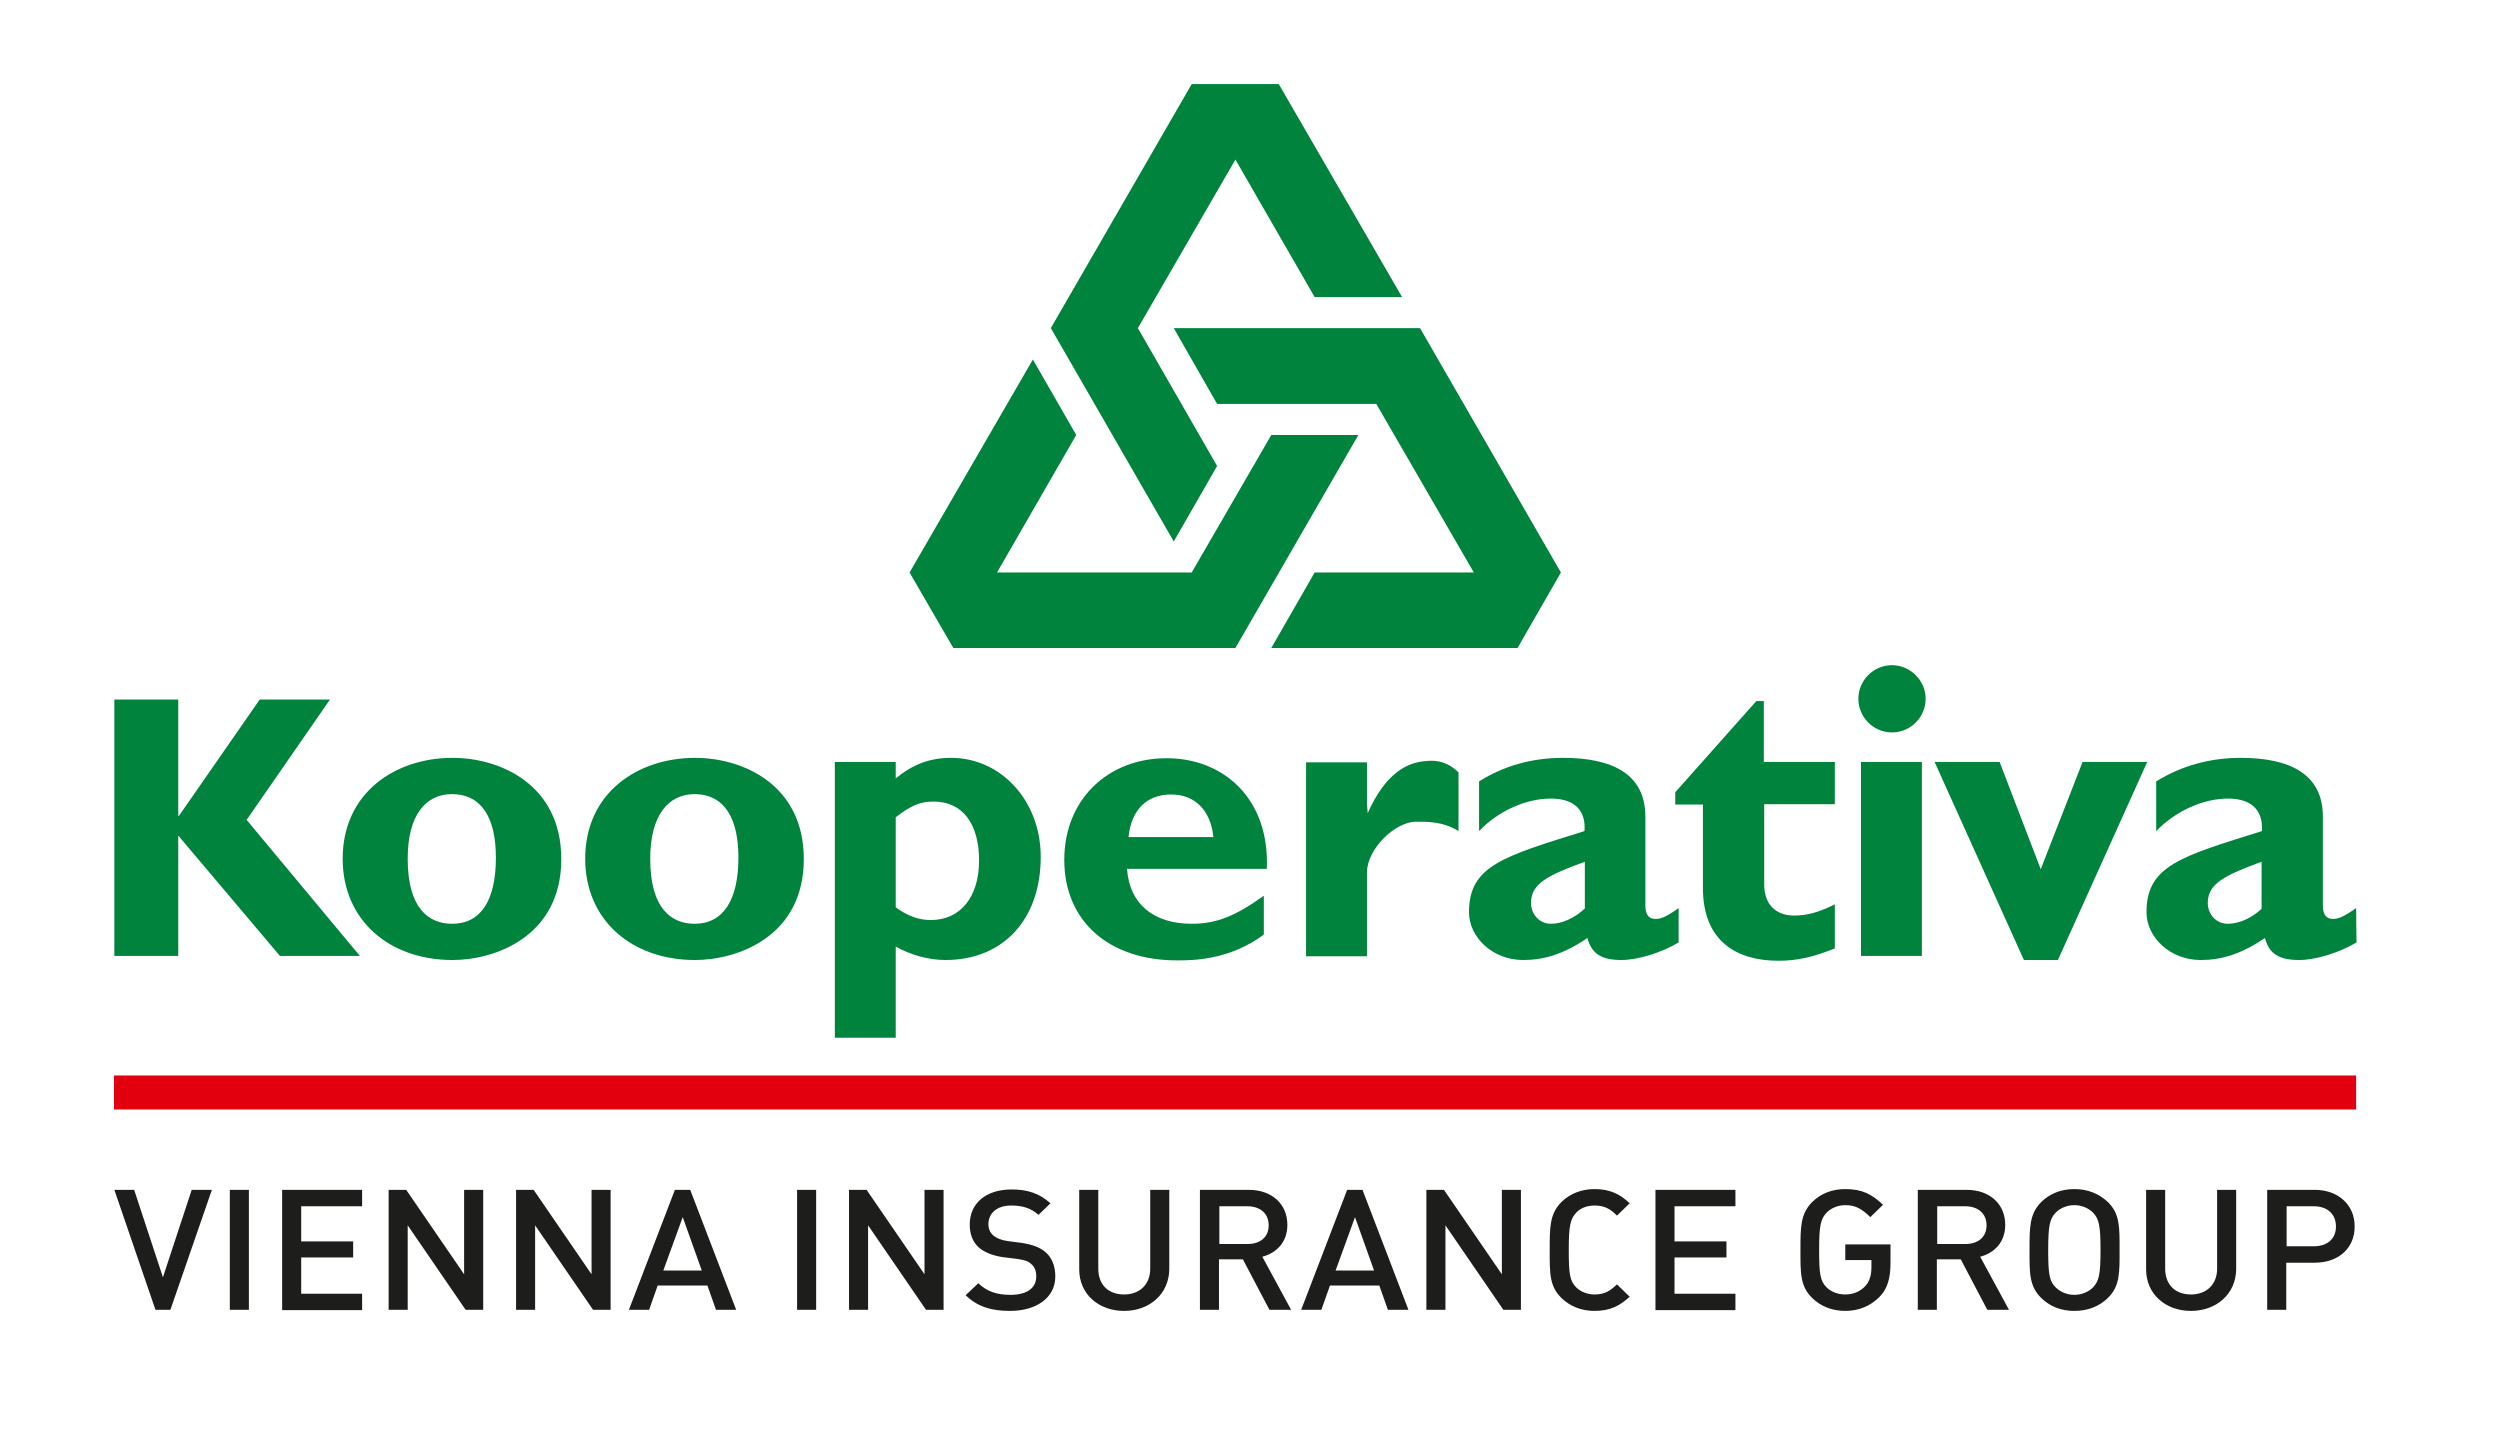
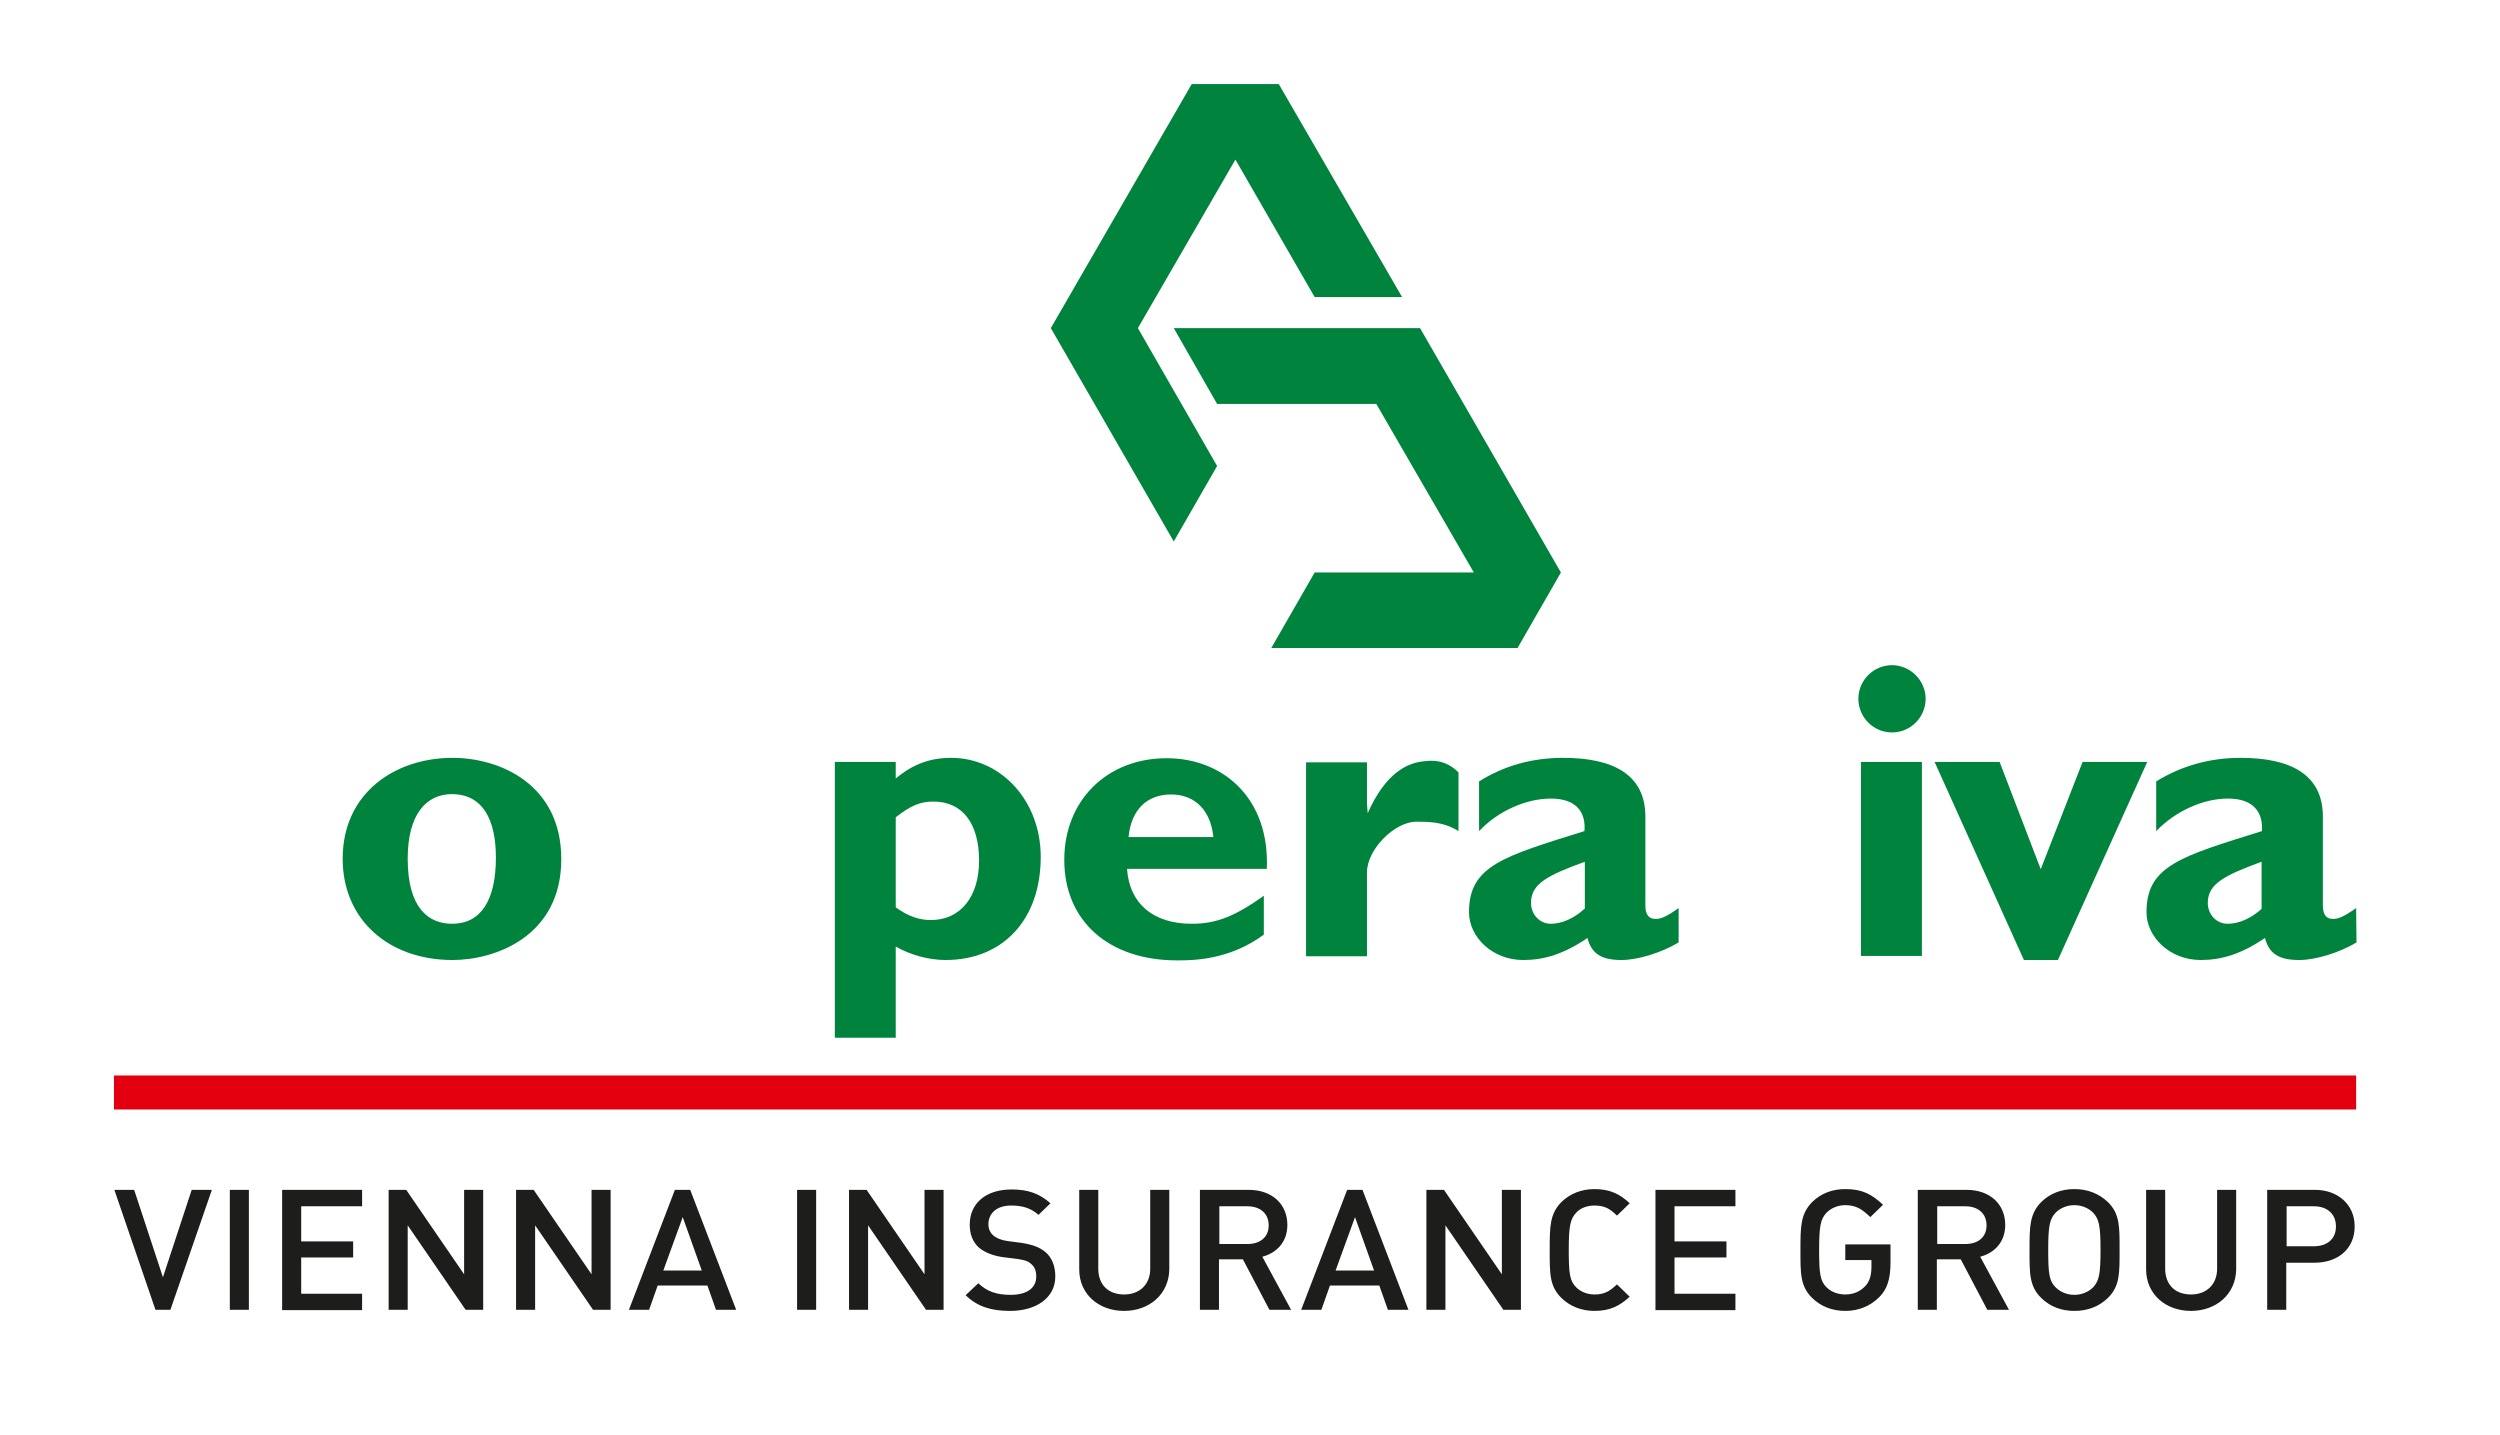
<svg xmlns="http://www.w3.org/2000/svg" width="669" height="384" viewBox="0 0 669 384" fill="none">
  <g clip-path="url(#clip0_10947_2597)">
-     <path d="M66 219.4L96.3 255.8H74.9L47.7 223.6V255.8H30.6V187.2H47.7V218.3H47.9L69.5 187.2H88.3L66 219.4Z" fill="#00843D" />
    <path d="M150.2 229.9C150.2 209.9 133.8 202.8 121.1 202.8C105.8 202.8 91.7 212.1 91.7 229.8C91.7 246.2 104.1 256.9 121.1 256.9C132.5 256.9 150.2 250.6 150.2 229.9ZM132.7 229.5C132.7 240.9 128.7 247.2 121 247.2C114.8 247.2 109.1 243.2 109.1 229.8C109.1 218.1 113.9 212.5 121 212.5C129.2 212.6 132.7 219.3 132.7 229.5Z" fill="#00843D" />
-     <path d="M215.1 229.9C215.1 209.9 198.7 202.8 186 202.8C170.7 202.8 156.6 212.1 156.6 229.8C156.6 246.2 169 256.9 186 256.9C197.4 256.9 215.1 250.6 215.1 229.9ZM197.6 229.5C197.6 240.9 193.5 247.2 185.9 247.2C179.7 247.2 174 243.2 174 229.8C174 218.1 178.9 212.5 185.9 212.5C194.1 212.6 197.6 219.3 197.6 229.5Z" fill="#00843D" />
    <path d="M239.7 203.9H223.4V277.7H239.7V253.3C243.5 255.5 248.5 256.9 253 256.9C268.4 256.9 278.5 246.1 278.5 229.3C278.5 214.3 267.9 202.8 254.5 202.8C248.9 202.8 244.3 204.5 239.7 208.3V203.9ZM239.7 218.7C243.8 215.5 246.3 214.5 249.8 214.5C257.5 214.5 262 220.3 262 230.3C262 240 257 246.2 249.1 246.2C245.9 246.2 243 245.2 239.7 242.8V218.7Z" fill="#00843D" />
    <path d="M338.2 239.7C330.5 245.2 325.5 247.2 318.9 247.2C308.6 247.2 302.2 241.8 301.6 232.5H339C339.8 213.6 327.3 202.9 312.2 202.9C296.2 202.9 284.8 214.2 284.8 230.1C284.8 246.4 296.6 257 315 257C319 257 328.9 257 338.2 250.1V239.7ZM302 224C302.7 216.7 306.9 212.6 313.4 212.6C319.8 212.6 324 216.9 324.7 224H302Z" fill="#00843D" />
    <path d="M365.8 215.2L366 217.6C370.8 206.8 376.6 204.1 381.2 203.7C383 203.5 386.7 203.1 390.3 206.7V222.4C386 219.7 381.5 219.9 378.9 219.9C373.3 219.9 365.8 227.2 365.8 233.5V255.9H349.5V204H365.8V215.2Z" fill="#00843D" />
    <path d="M449.2 243C445.4 245.7 444.2 245.9 443 245.9C441.3 245.9 440.3 244.9 440.3 242.3V218.5C440.3 207.1 431.4 202.8 418.3 202.8C410 202.8 402.5 204.9 395.8 209.1V222.4C400.9 217 408.4 213.7 415 213.7C422.1 213.7 424.4 217.6 424 222.4C402.2 229.2 393.1 231.7 393.1 244.1C393.1 250.7 399.3 256.9 407.6 256.9C413.2 256.9 418.5 255.3 424.8 251C425.9 255.2 428.5 256.9 433.9 256.9C438.3 256.9 444.7 254.9 449.2 252.2V243ZM424 243.2C421.3 245.7 418 247.2 415 247.2C412 247.2 409.7 244.7 409.7 241.6C409.7 236.4 414.3 234.2 424.1 230.6V243.2H424Z" fill="#00843D" />
-     <path d="M491 215.2H472.1V236.7C472.1 241.8 475 245 480.1 245C483.5 245 486.6 244.2 491 242V253.8C485.2 256.1 481 257.1 475.9 257.1C465.1 257.1 455.7 252.2 455.7 237.6V215.3H448.3V212L470 187.6H472V203.9H491V215.2Z" fill="#00843D" />
    <path d="M515.3 187C515.3 191.9 511.3 196 506.3 196C501.3 196 497.3 191.9 497.3 187C497.3 182.1 501.3 178 506.3 178C511.2 178 515.3 182.1 515.3 187ZM498 203.9H514.3V255.8H498V203.9Z" fill="#00843D" />
    <path d="M517.7 203.9H535.1L546.1 232.6L557.3 203.9H574.6L550.7 256.9H541.6L517.7 203.9Z" fill="#00843D" />
    <path d="M630.5 243C626.7 245.7 625.4 245.9 624.3 245.9C622.6 245.9 621.6 244.9 621.6 242.3V218.5C621.6 207.1 612.7 202.8 599.6 202.8C591.4 202.8 583.8 204.9 577 209.1V222.4C582.2 217 589.6 213.7 596.2 213.7C603.3 213.7 605.6 217.6 605.3 222.4C583.5 229.2 574.4 231.7 574.4 244.1C574.4 250.7 580.6 256.9 588.9 256.9C594.5 256.9 599.8 255.3 606.1 251C607.2 255.2 609.8 256.9 615.3 256.9C619.7 256.9 626.1 254.9 630.6 252.2L630.5 243ZM605.2 243.2C602.5 245.7 599.2 247.2 596.1 247.2C593.1 247.2 590.8 244.7 590.8 241.6C590.8 236.4 595.5 234.2 605.2 230.6C605.2 230.7 605.2 243.2 605.2 243.2Z" fill="#00843D" />
-     <path d="M276.4 96.2L288 116.4L266.8 153.2H318.9L340.2 116.4H363.5L330.6 173.4H255.1L243.4 153.2L276.4 96.2Z" fill="#00843D" />
    <path d="M340.2 173.4L351.8 153.2H394.4L368.3 108.1H325.7L314.1 87.8H380L417.7 153.2L406.1 173.4H340.2Z" fill="#00843D" />
    <path d="M375.2 79.5H351.8L330.6 42.7L304.5 87.8L325.7 124.7L314.1 144.9L281.2 87.8L318.9 22.5H342.2L375.2 79.5Z" fill="#00843D" />
    <path d="M630.5 287.8H30.5V296.9H630.5V287.8Z" fill="#E2000F" />
    <path d="M45.6 350.5H41.6L30.6 318.4H35.9L43.6 341.8L51.3 318.4H56.7L45.6 350.5ZM61.5 350.5V318.4H66.6V350.5H61.5ZM75.5 350.5V318.4H96.9V322.8H80.6V332.2H94.5V336.5H80.6V346.2H96.9V350.6H75.5V350.5ZM124.6 350.5L109.1 327.9V350.5H104V318.4H108.7L124.2 341V318.4H129.3V350.5H124.6ZM158.7 350.5L143.2 327.9V350.5H138.1V318.4H142.8L158.3 341V318.4H163.4V350.5H158.7ZM191.6 350.5L189.3 344H176L173.7 350.5H168.3L180.6 318.4H184.7L197 350.5H191.6ZM182.7 325.7L177.5 340H187.8L182.7 325.7ZM213.3 350.5V318.4H218.4V350.5H213.3ZM247.8 350.5L232.3 327.9V350.5H227.2V318.4H231.9L247.4 341V318.4H252.5V350.5H247.8ZM270.3 350.8C265.3 350.8 261.6 349.7 258.4 346.6L261.8 343.4C264.2 345.7 266.9 346.5 270.4 346.5C274.8 346.5 277.3 344.7 277.3 341.6C277.3 340.2 276.9 339 276 338.3C275.2 337.5 274.3 337.2 272.3 336.9L268.3 336.4C265.6 336 263.4 335.1 261.9 333.8C260.3 332.3 259.5 330.3 259.5 327.7C259.5 322.1 263.7 318.3 270.7 318.3C275.1 318.3 278.2 319.4 281.1 322L277.9 325.1C275.8 323.2 273.4 322.6 270.6 322.6C266.6 322.6 264.5 324.8 264.5 327.6C264.5 328.8 264.9 329.8 265.8 330.6C266.6 331.3 268 331.9 269.6 332.1L273.4 332.6C276.5 333.1 278.2 333.8 279.7 335C281.5 336.5 282.4 338.8 282.4 341.6C282.4 347.3 277.3 350.8 270.3 350.8ZM300.8 350.8C294 350.8 288.8 346.3 288.8 339.7V318.4H293.9V339.5C293.9 343.8 296.6 346.4 300.8 346.4C305 346.4 307.8 343.7 307.8 339.5V318.4H312.9V339.7C312.8 346.3 307.6 350.8 300.8 350.8ZM339.7 350.5L332.6 337H326.2V350.5H321.1V318.4H334.1C340.5 318.4 344.5 322.3 344.5 327.8C344.5 332.4 341.6 335.3 337.8 336.3L345.5 350.5H339.7ZM333.8 322.8H326.3V332.9H333.8C337.2 332.9 339.5 331.1 339.5 327.9C339.5 324.7 337.2 322.8 333.8 322.8ZM371.4 350.5L369.1 344H355.9L353.6 350.5H348.2L360.5 318.4H364.6L376.9 350.5H371.4ZM362.6 325.7L357.4 340H367.7L362.6 325.7ZM402.3 350.5L386.8 327.9V350.5H381.7V318.4H386.4L401.9 341V318.4H407V350.5H402.3ZM426.7 350.8C423.2 350.8 420.2 349.6 417.9 347.4C414.6 344.2 414.7 340.7 414.7 334.5C414.7 328.3 414.7 324.8 417.9 321.6C420.2 319.4 423.2 318.2 426.7 318.2C430.9 318.2 433.6 319.6 436.1 322L432.7 325.3C431 323.6 429.5 322.6 426.7 322.6C424.7 322.6 422.9 323.3 421.8 324.5C420.2 326.2 419.8 328.1 419.8 334.5C419.8 341 420.1 342.8 421.8 344.5C423 345.7 424.8 346.4 426.7 346.4C429.5 346.4 430.9 345.4 432.7 343.7L436.1 347C433.5 349.4 430.9 350.8 426.7 350.8ZM443 350.5V318.4H464.4V322.8H448.1V332.2H462V336.5H448.1V346.2H464.4V350.6H443V350.5ZM502.9 347.1C500.5 349.5 497.4 350.8 493.8 350.8C490.3 350.8 487.3 349.6 485 347.4C481.7 344.2 481.8 340.7 481.8 334.5C481.8 328.3 481.8 324.8 485 321.6C487.3 319.4 490.2 318.2 493.8 318.2C498.4 318.2 500.9 319.6 503.9 322.4L500.5 325.7C498.4 323.7 496.8 322.5 493.8 322.5C491.8 322.5 490 323.3 488.8 324.5C487.2 326.2 486.8 328 486.8 334.5C486.8 341 487.1 342.8 488.8 344.5C490 345.7 491.8 346.4 493.8 346.4C496 346.4 497.8 345.6 499.2 344.1C500.4 342.8 500.8 341 500.8 339V337.2H493.8V333H505.9V337.8C505.9 342.1 505.1 344.9 502.9 347.1ZM531.8 350.5L524.7 337H518.3V350.5H513.2V318.4H526.2C532.6 318.4 536.6 322.3 536.6 327.8C536.6 332.4 533.7 335.3 529.9 336.3L537.6 350.5H531.8ZM525.9 322.8H518.4V332.9H525.9C529.3 332.9 531.6 331.1 531.6 327.9C531.6 324.7 529.3 322.8 525.9 322.8ZM564 347.4C561.7 349.6 558.7 350.8 555.1 350.8C551.5 350.8 548.6 349.6 546.3 347.4C543 344.2 543.1 340.7 543.1 334.5C543.1 328.3 543.1 324.8 546.3 321.6C548.6 319.4 551.5 318.2 555.1 318.2C558.7 318.2 561.6 319.4 564 321.6C567.3 324.8 567.2 328.3 567.2 334.5C567.2 340.7 567.3 344.2 564 347.4ZM560.1 324.5C558.9 323.3 557.1 322.5 555.1 322.5C553.1 322.5 551.3 323.3 550.1 324.5C548.5 326.2 548.1 328 548.1 334.5C548.1 341 548.4 342.8 550.1 344.5C551.3 345.7 553.1 346.5 555.1 346.5C557.1 346.5 558.9 345.7 560.1 344.5C561.7 342.8 562.1 341 562.1 334.5C562.1 328 561.7 326.2 560.1 324.5ZM586.3 350.8C579.5 350.8 574.3 346.3 574.3 339.7V318.4H579.4V339.5C579.4 343.8 582.1 346.4 586.3 346.4C590.5 346.4 593.3 343.7 593.3 339.5V318.4H598.4V339.7C598.3 346.3 593.1 350.8 586.3 350.8ZM619.4 337.9H611.8V350.5H606.7V318.4H619.4C625.9 318.4 630.1 322.6 630.1 328.1C630.2 333.8 626 337.9 619.4 337.9ZM619.2 322.8H611.9V333.5H619.2C622.7 333.5 625.1 331.6 625.1 328.2C625.1 324.8 622.7 322.8 619.2 322.8Z" fill="#1D1D1B" />
  </g>
  <defs>
    <clipPath id="clip0_10947_2597">
      <rect width="669" height="384" fill="white" />
    </clipPath>
  </defs>
</svg>